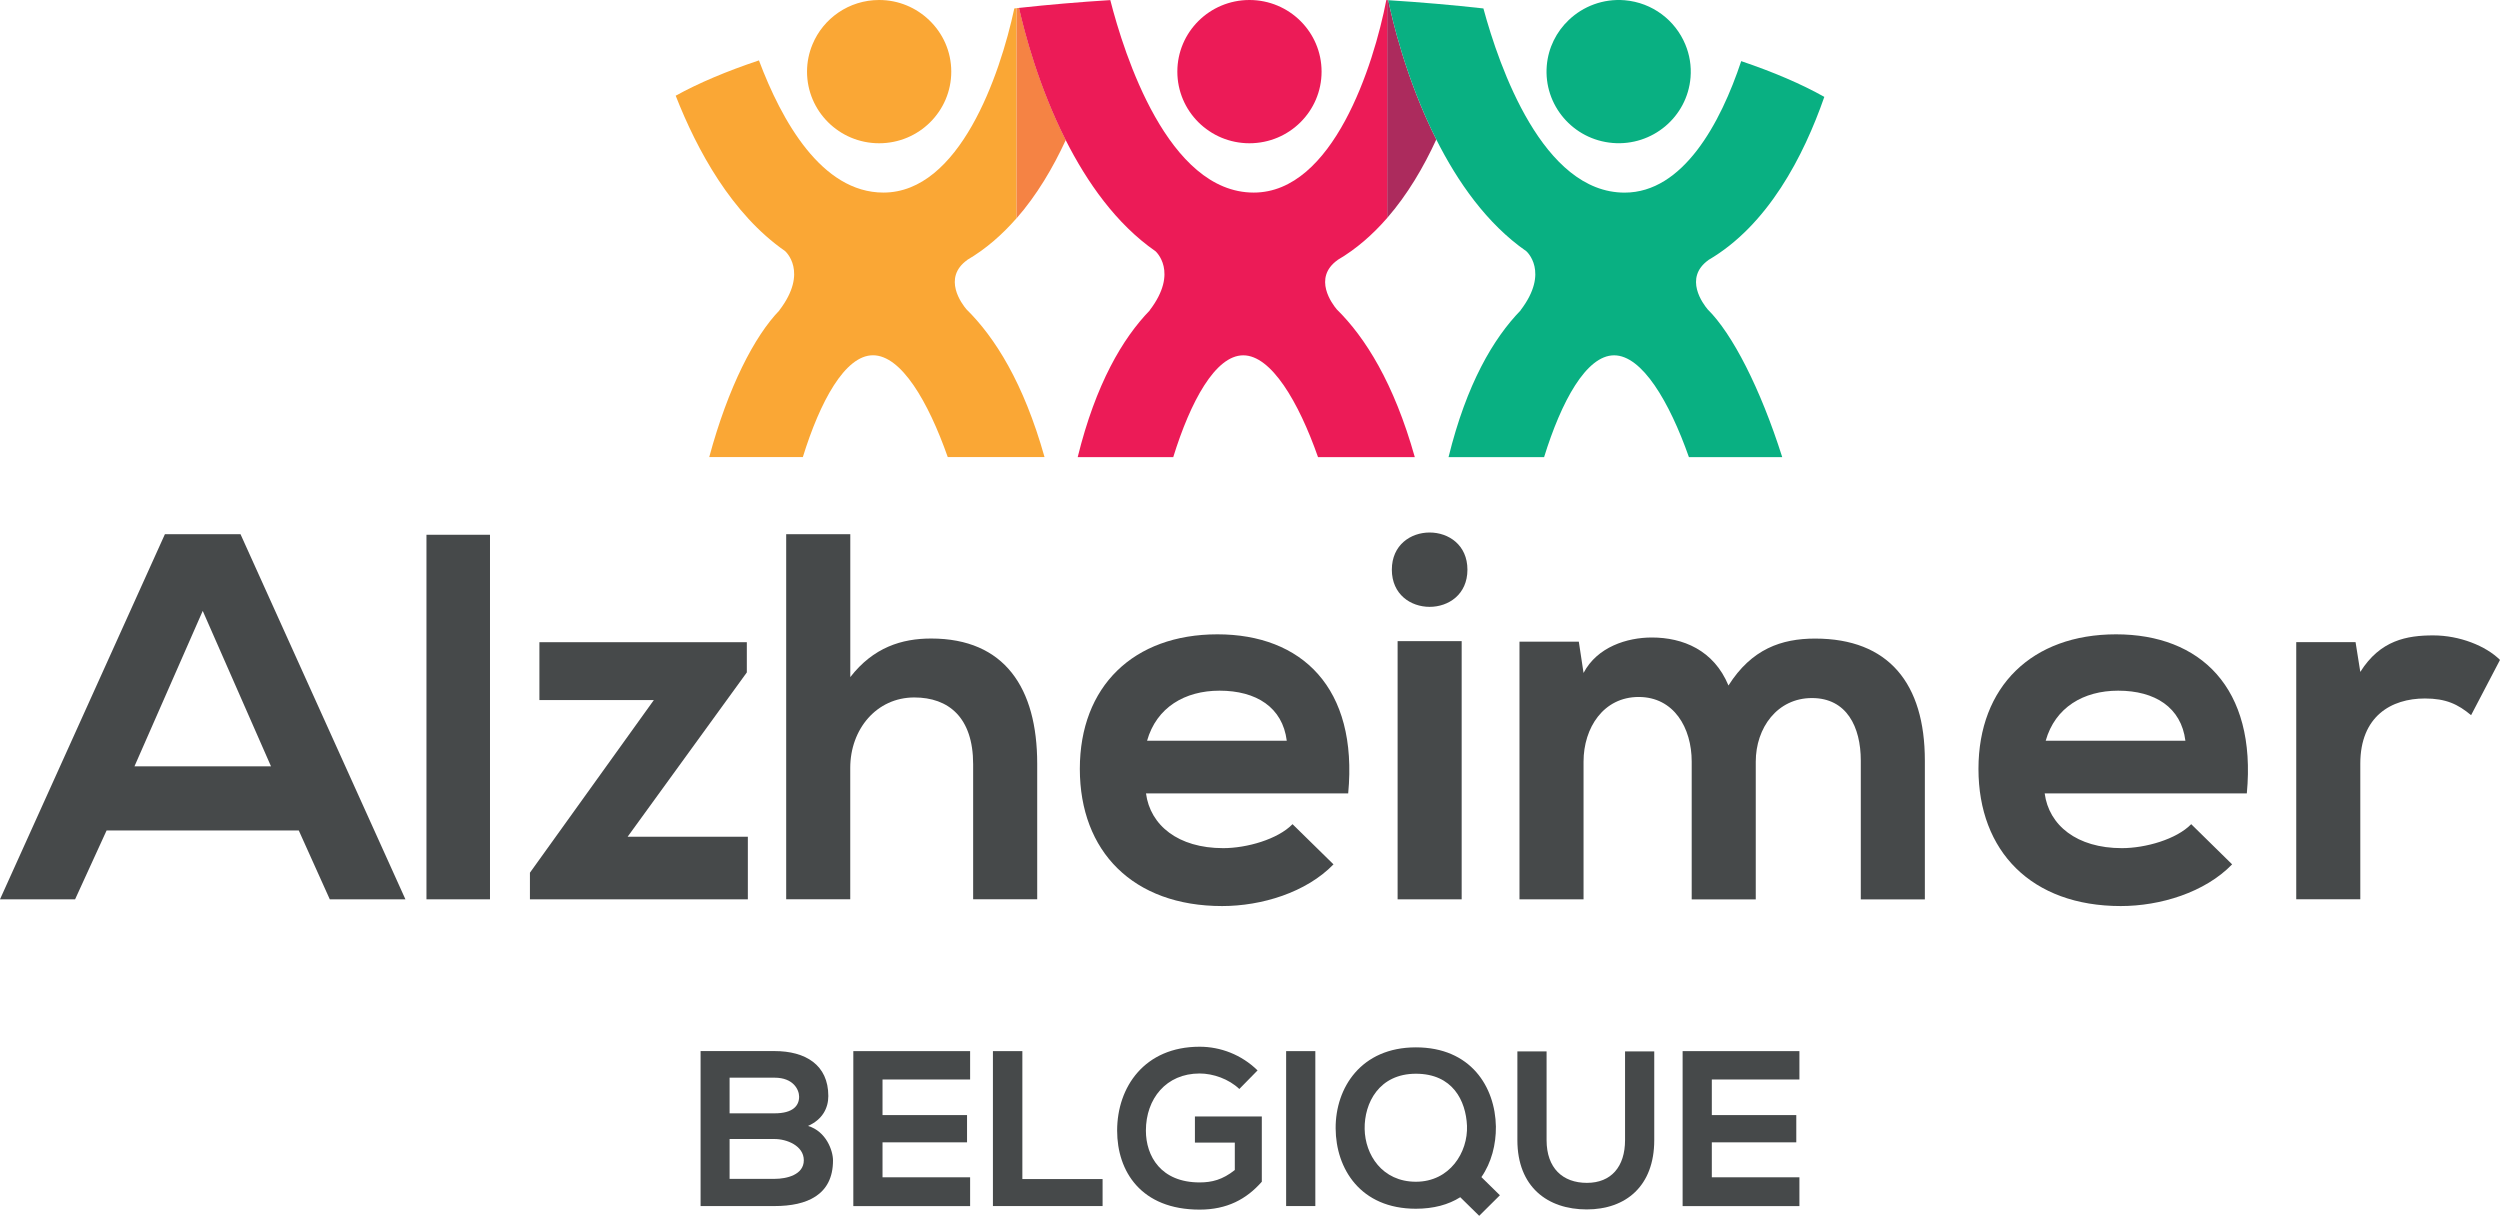
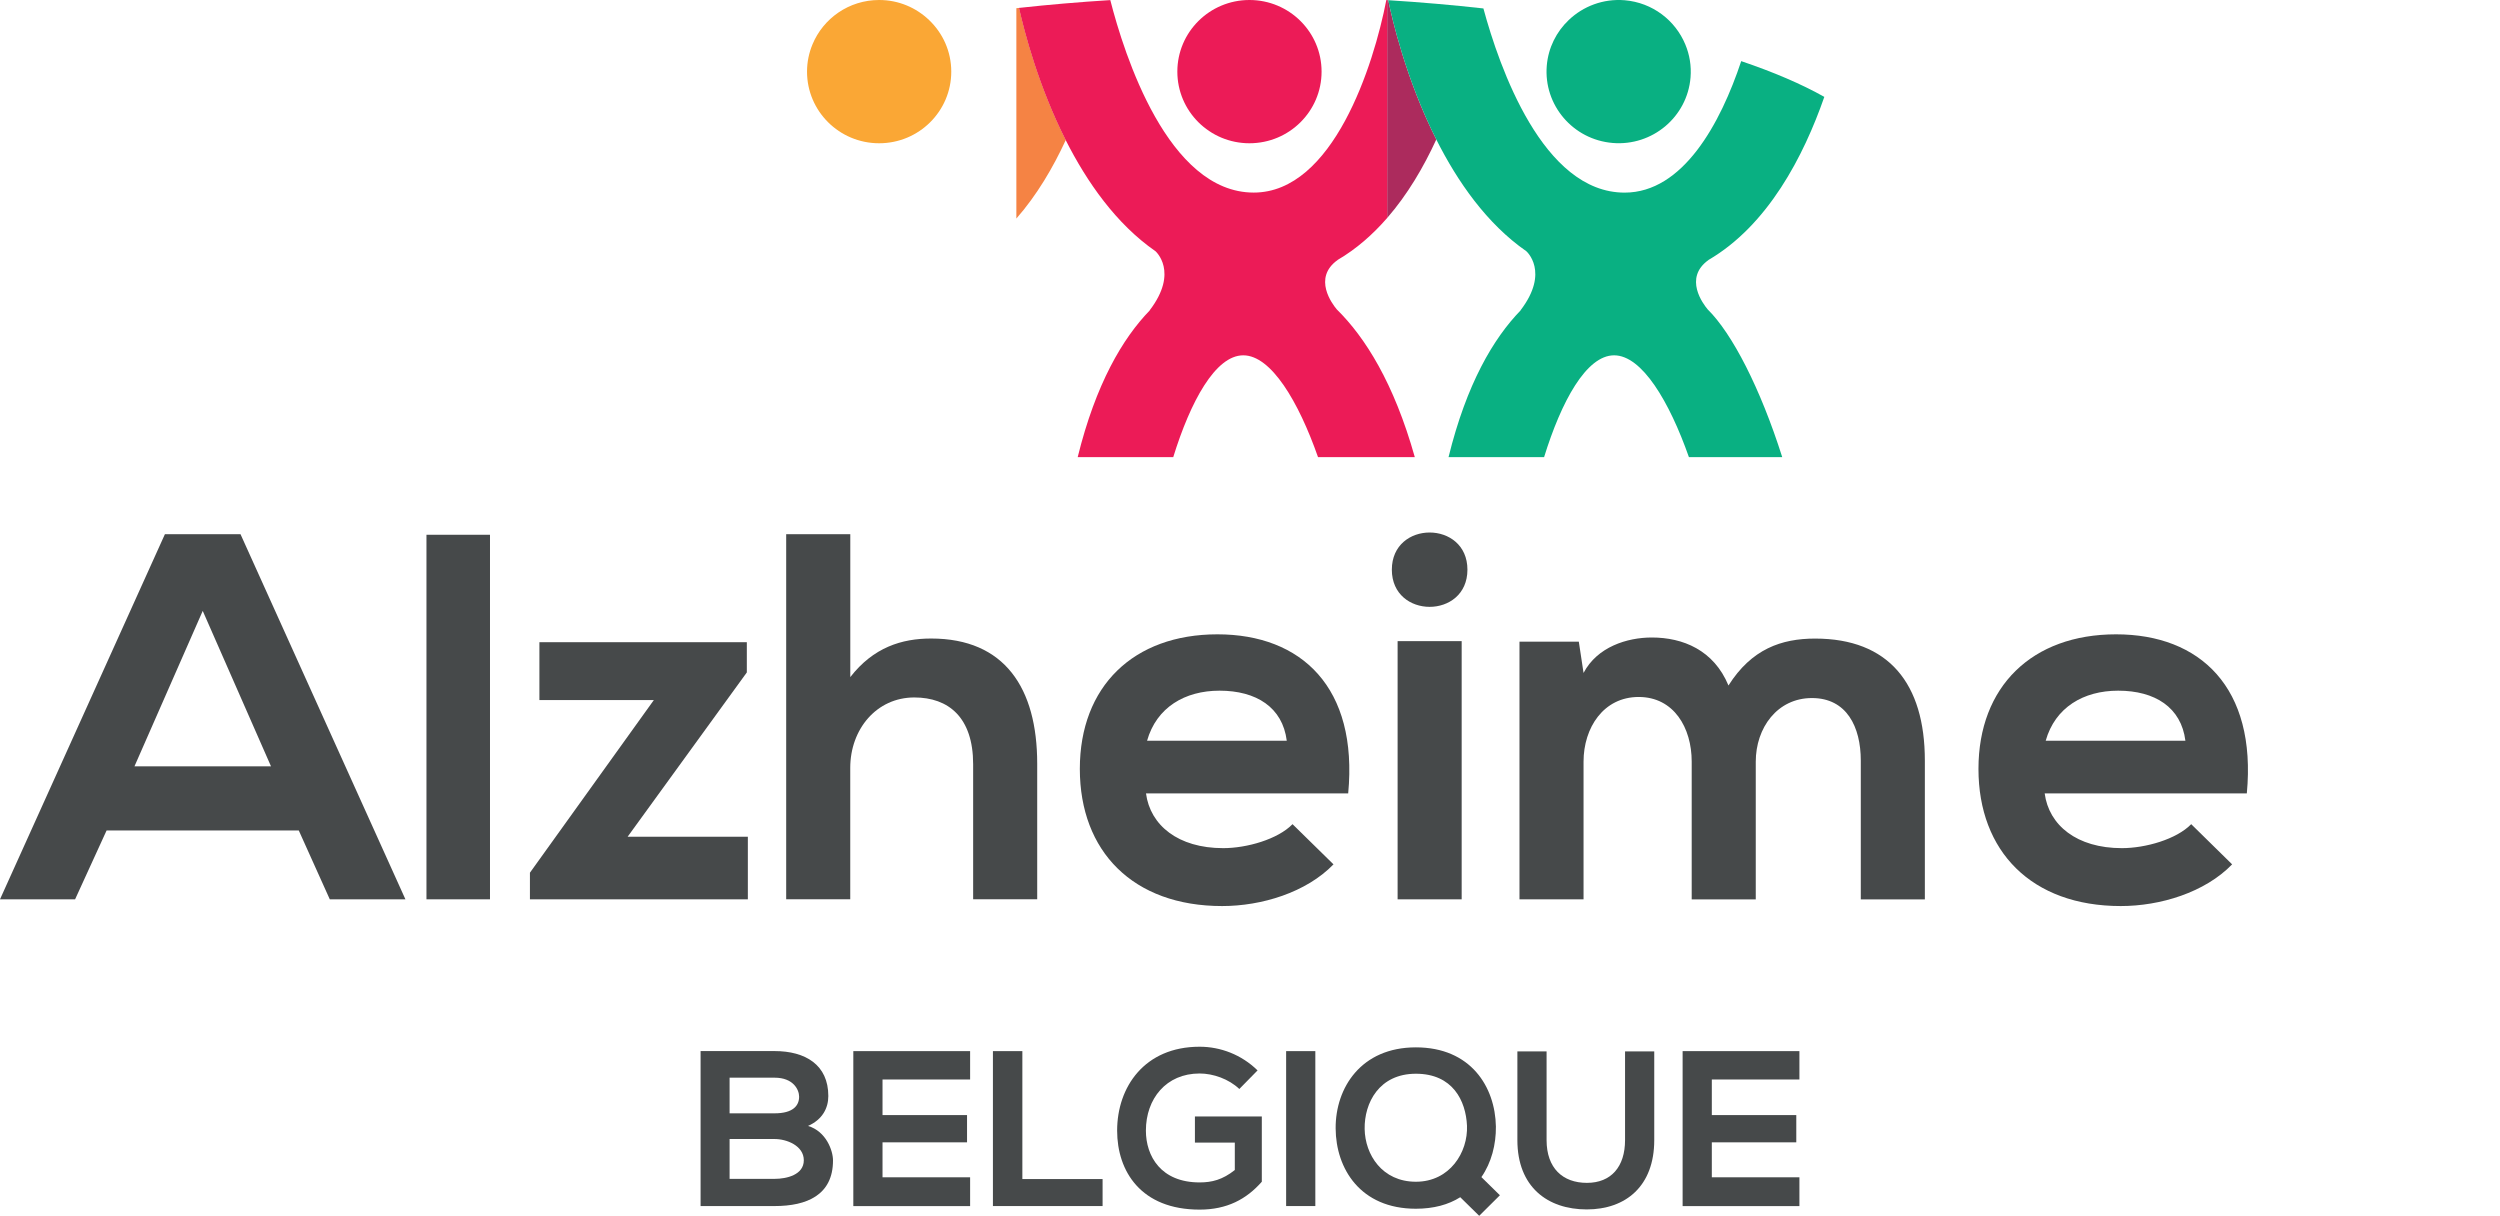
<svg xmlns="http://www.w3.org/2000/svg" id="Layer_1" data-name="Layer 1" viewBox="0 0 512 249">
  <defs>
    <style>
      .cls-1 {
        fill: #f58344;
      }

      .cls-1, .cls-2, .cls-3, .cls-4, .cls-5, .cls-6 {
        stroke-width: 0px;
      }

      .cls-2 {
        fill: #faa735;
      }

      .cls-3 {
        fill: #46494a;
      }

      .cls-4 {
        fill: #09b082;
      }

      .cls-5 {
        fill: #ac2b5d;
      }

      .cls-6 {
        fill: #ec1b57;
      }
    </style>
  </defs>
  <g>
    <path class="cls-3" d="M41.52,125.11l13.98,31.83h-27.96l13.98-31.83ZM33.77,109.41L0,184.18h15.38l6.45-14.1h39.36l6.35,14.1h15.49l-33.77-74.77h-15.49Z" />
    <rect class="cls-3" x="87.34" y="109.52" width="13.01" height="74.66" />
    <polygon class="cls-3" points="152.95 131.52 152.95 137.71 128.54 171.36 153.16 171.36 153.16 184.18 108.53 184.18 108.53 178.73 133.91 143.37 110.47 143.37 110.47 131.52 152.95 131.52" />
    <path class="cls-3" d="M174.14,109.41v29.26c4.73-6.09,10.54-7.9,16.56-7.9,15.06,0,21.72,10.15,21.72,25.63v27.77h-13.12v-27.66c0-9.61-5.06-13.67-12.05-13.67-7.74,0-13.12,6.51-13.12,14.42v26.91h-13.12v-74.77h13.12Z" />
    <path class="cls-3" d="M234.7,162.49c.86,6.51,6.56,11.21,15.81,11.21,4.84,0,11.18-1.81,14.2-4.91l8.39,8.23c-5.59,5.77-14.73,8.54-22.8,8.54-18.28,0-29.15-11.22-29.15-28.09s10.97-27.56,28.18-27.56,28.83,10.89,26.78,32.58h-41.41ZM263.53,151.7c-.86-6.84-6.24-10.25-13.77-10.25-7.1,0-12.9,3.42-14.84,10.25h28.61Z" />
    <path class="cls-3" d="M300.53,116.67c0,10.15-15.48,10.15-15.48,0s15.48-10.15,15.48,0M286.23,184.18h13.12v-52.87h-13.12v52.87Z" />
    <path class="cls-3" d="M346.46,184.18v-28.2c0-6.94-3.66-13.24-10.86-13.24s-11.29,6.3-11.29,13.24v28.2h-13.12v-52.77h12.15l.97,6.41c2.79-5.34,8.93-7.26,13.98-7.26,6.35,0,12.69,2.56,15.7,9.83,4.73-7.48,10.86-9.61,17.74-9.61,15.06,0,22.48,9.19,22.48,25v28.41h-13.12v-28.41c0-6.94-2.9-12.82-10-12.82s-11.51,6.09-11.51,13.03v28.2h-13.12Z" />
    <path class="cls-3" d="M418.75,162.49c.86,6.51,6.56,11.21,15.81,11.21,4.84,0,11.18-1.81,14.2-4.91l8.38,8.23c-5.59,5.77-14.73,8.54-22.8,8.54-18.29,0-29.15-11.22-29.15-28.09s10.97-27.56,28.18-27.56,28.82,10.89,26.78,32.58h-41.4ZM447.57,151.7c-.86-6.84-6.24-10.25-13.77-10.25-7.1,0-12.91,3.42-14.84,10.25h28.61Z" />
-     <path class="cls-3" d="M482.42,131.52l.97,6.09c4.09-6.52,9.57-7.48,14.95-7.48s10.75,2.14,13.66,5.02l-5.92,11.32c-2.69-2.25-5.16-3.42-9.46-3.42-6.88,0-13.23,3.63-13.23,13.35v27.77h-13.12v-52.66h12.15Z" />
  </g>
  <g>
    <path class="cls-1" d="M218.27,28.68c-5.56-11.01-8.44-22.06-9.56-27.06-.19.02-.37.04-.56.06v43.08c4.19-4.78,7.51-10.42,10.12-16.08" />
-     <path class="cls-2" d="M178.78,72.76c5.79,0,11.31,9.46,15.32,20.85h19.82c-4.27-15.19-10.18-24.54-15.99-30.26-.9-1.06-4.99-6.42.17-10.11h-.03c3.82-2.23,7.15-5.16,10.07-8.49V1.68c-.14.01-.27.03-.41.05-2.94,13.77-11.25,37.71-26.81,37.71-12.65,0-20.84-14.7-25.49-27.07-6.61,2.21-12.34,4.63-17.05,7.23,4.39,11.2,11.49,24.24,22.42,31.83h-.01s4.87,4.21-1.18,12.12h.03c-5.12,5.27-10.53,15.75-14.39,30.06h19.17c3.52-11.38,8.64-20.85,14.36-20.85" />
    <path class="cls-5" d="M294.16,28.57c-6.23-12.36-9.07-24.76-9.85-28.54-.07,0-.14-.01-.22-.01v44.62c4.17-4.79,7.47-10.42,10.06-16.07" />
    <path class="cls-6" d="M236.64,51.44h-.01s4.87,4.21-1.18,12.12h.03c-5.56,5.73-11.07,15.06-14.77,30.06h19.57c3.52-11.38,8.63-20.85,14.34-20.85s11.31,9.46,15.31,20.85h19.82c-4.27-15.18-10.17-24.54-15.98-30.26-.89-1.06-4.99-6.42.17-10.11h-.02c3.87-2.26,7.23-5.23,10.17-8.61V.02c-.05,0-.11-.01-.17-.01-2.58,13.38-10.92,39.43-27.16,39.43-17.57,0-26.54-28.34-29.37-39.42-6.42.4-12.67.94-18.7,1.6,1.12,5,4,16.05,9.56,27.06,4.35,8.6,10.32,17.16,18.38,22.76" />
    <path class="cls-4" d="M312.59,51.44h-.01s4.87,4.21-1.18,12.12h.03c-5.57,5.73-11.08,15.05-14.77,30.06h19.57c3.52-11.38,8.63-20.85,14.34-20.85s11.31,9.46,15.32,20.85h19.11c-4.49-14.15-10.25-25.31-15.27-30.26-.89-1.06-4.99-6.42.17-10.11h-.02c12.2-7.12,19.51-21.27,23.74-33.41-4.68-2.63-10.4-5.08-17.02-7.32-4.25,12.79-11.93,26.93-23.88,26.93-16.74,0-25.66-25.7-28.92-37.72-6.28-.7-12.79-1.27-19.49-1.69.77,3.77,3.62,16.17,9.85,28.54,4.35,8.64,10.34,17.25,18.43,22.87" />
    <path class="cls-2" d="M180.05,29.34c8.16,0,14.77-6.57,14.77-14.67,0-4.15-1.74-7.89-4.53-10.55C187.63,1.57,184.03,0,180.05,0c-6.18,0-11.46,3.77-13.66,9.11-.71,1.71-1.11,3.59-1.11,5.56,0,8.1,6.61,14.67,14.77,14.67" />
    <path class="cls-6" d="M255.89,29.34c8.16,0,14.77-6.57,14.77-14.67S264.05,0,255.89,0s-14.77,6.57-14.77,14.67,6.61,14.67,14.77,14.67" />
    <path class="cls-4" d="M330.27,29.28c8.13.68,15.27-5.32,15.95-13.39.2-2.4-.2-4.71-1.07-6.79-2.04-4.92-6.71-8.57-12.42-9.05-4.4-.36-8.51,1.24-11.46,4.06-2.5,2.38-4.18,5.64-4.49,9.33-.68,8.07,5.36,15.16,13.49,15.84" />
  </g>
  <g>
    <path class="cls-3" d="M149.42,241.43h9.22c2.47,0,5.98-.82,5.98-3.81s-3.51-4.35-5.98-4.35h-9.22v8.16ZM149.42,228.01h9.22c3.79,0,5.02-1.59,5.02-3.4,0-1.45-1.19-3.9-5.02-3.9h-9.22v7.3ZM169.64,224.47c0,2.45-1.19,4.81-4.15,6.12,3.74,1.13,5.11,5.08,5.11,7.07,0,7.07-5.34,9.34-11.96,9.34h-15.16v-31.74h15.16c6.3,0,11,2.81,11,9.2" />
    <polygon class="cls-3" points="198.68 247.01 174.76 247.01 174.76 215.27 198.68 215.27 198.68 221.08 180.74 221.08 180.74 228.37 198.05 228.37 198.05 233.95 180.74 233.95 180.74 241.11 198.68 241.11 198.68 247.01" />
    <polygon class="cls-3" points="209.38 215.27 209.38 241.47 225.81 241.47 225.81 247 203.35 247 203.35 215.27 209.38 215.27" />
    <path class="cls-3" d="M253.81,223.02c-2.15-2.04-5.34-3.17-8.13-3.17-6.85,0-11,5.17-11,11.7,0,5.21,3.06,10.61,11,10.61,2.51,0,4.7-.54,7.21-2.54v-5.62h-8.17v-5.35h13.7v13.37c-3.15,3.58-7.12,5.71-12.74,5.71-12,0-16.89-7.84-16.89-16.18,0-8.93,5.61-17.18,16.89-17.18,4.29,0,8.58,1.63,11.87,4.85l-3.74,3.81Z" />
    <rect class="cls-3" x="263.4" y="215.27" width="5.98" height="31.73" />
    <path class="cls-3" d="M279.48,231.23c.09,5.22,3.56,10.79,10.5,10.79s10.68-6.03,10.46-11.47c-.23-5.12-2.92-10.65-10.46-10.65s-10.59,5.98-10.5,11.33M306.36,230.73c.04,3.63-.91,7.39-2.97,10.34l3.79,3.72-4.24,4.21-3.88-3.81c-2.42,1.54-5.48,2.36-9.09,2.36-11.37,0-16.39-8.21-16.43-16.46-.05-8.3,5.2-16.59,16.43-16.59s16.25,8.07,16.39,16.23" />
    <path class="cls-3" d="M338.79,215.32v18.18c0,9.39-5.8,14.19-13.83,14.19s-14.2-4.62-14.2-14.19v-18.18h5.98v18.18c0,5.72,3.29,8.75,8.26,8.75s7.81-3.31,7.81-8.75v-18.18h5.98Z" />
    <polygon class="cls-3" points="368.52 247.01 344.6 247.01 344.6 215.27 368.52 215.27 368.52 221.08 350.58 221.08 350.58 228.37 367.88 228.37 367.88 233.95 350.58 233.95 350.58 241.11 368.52 241.11 368.52 247.01" />
  </g>
</svg>